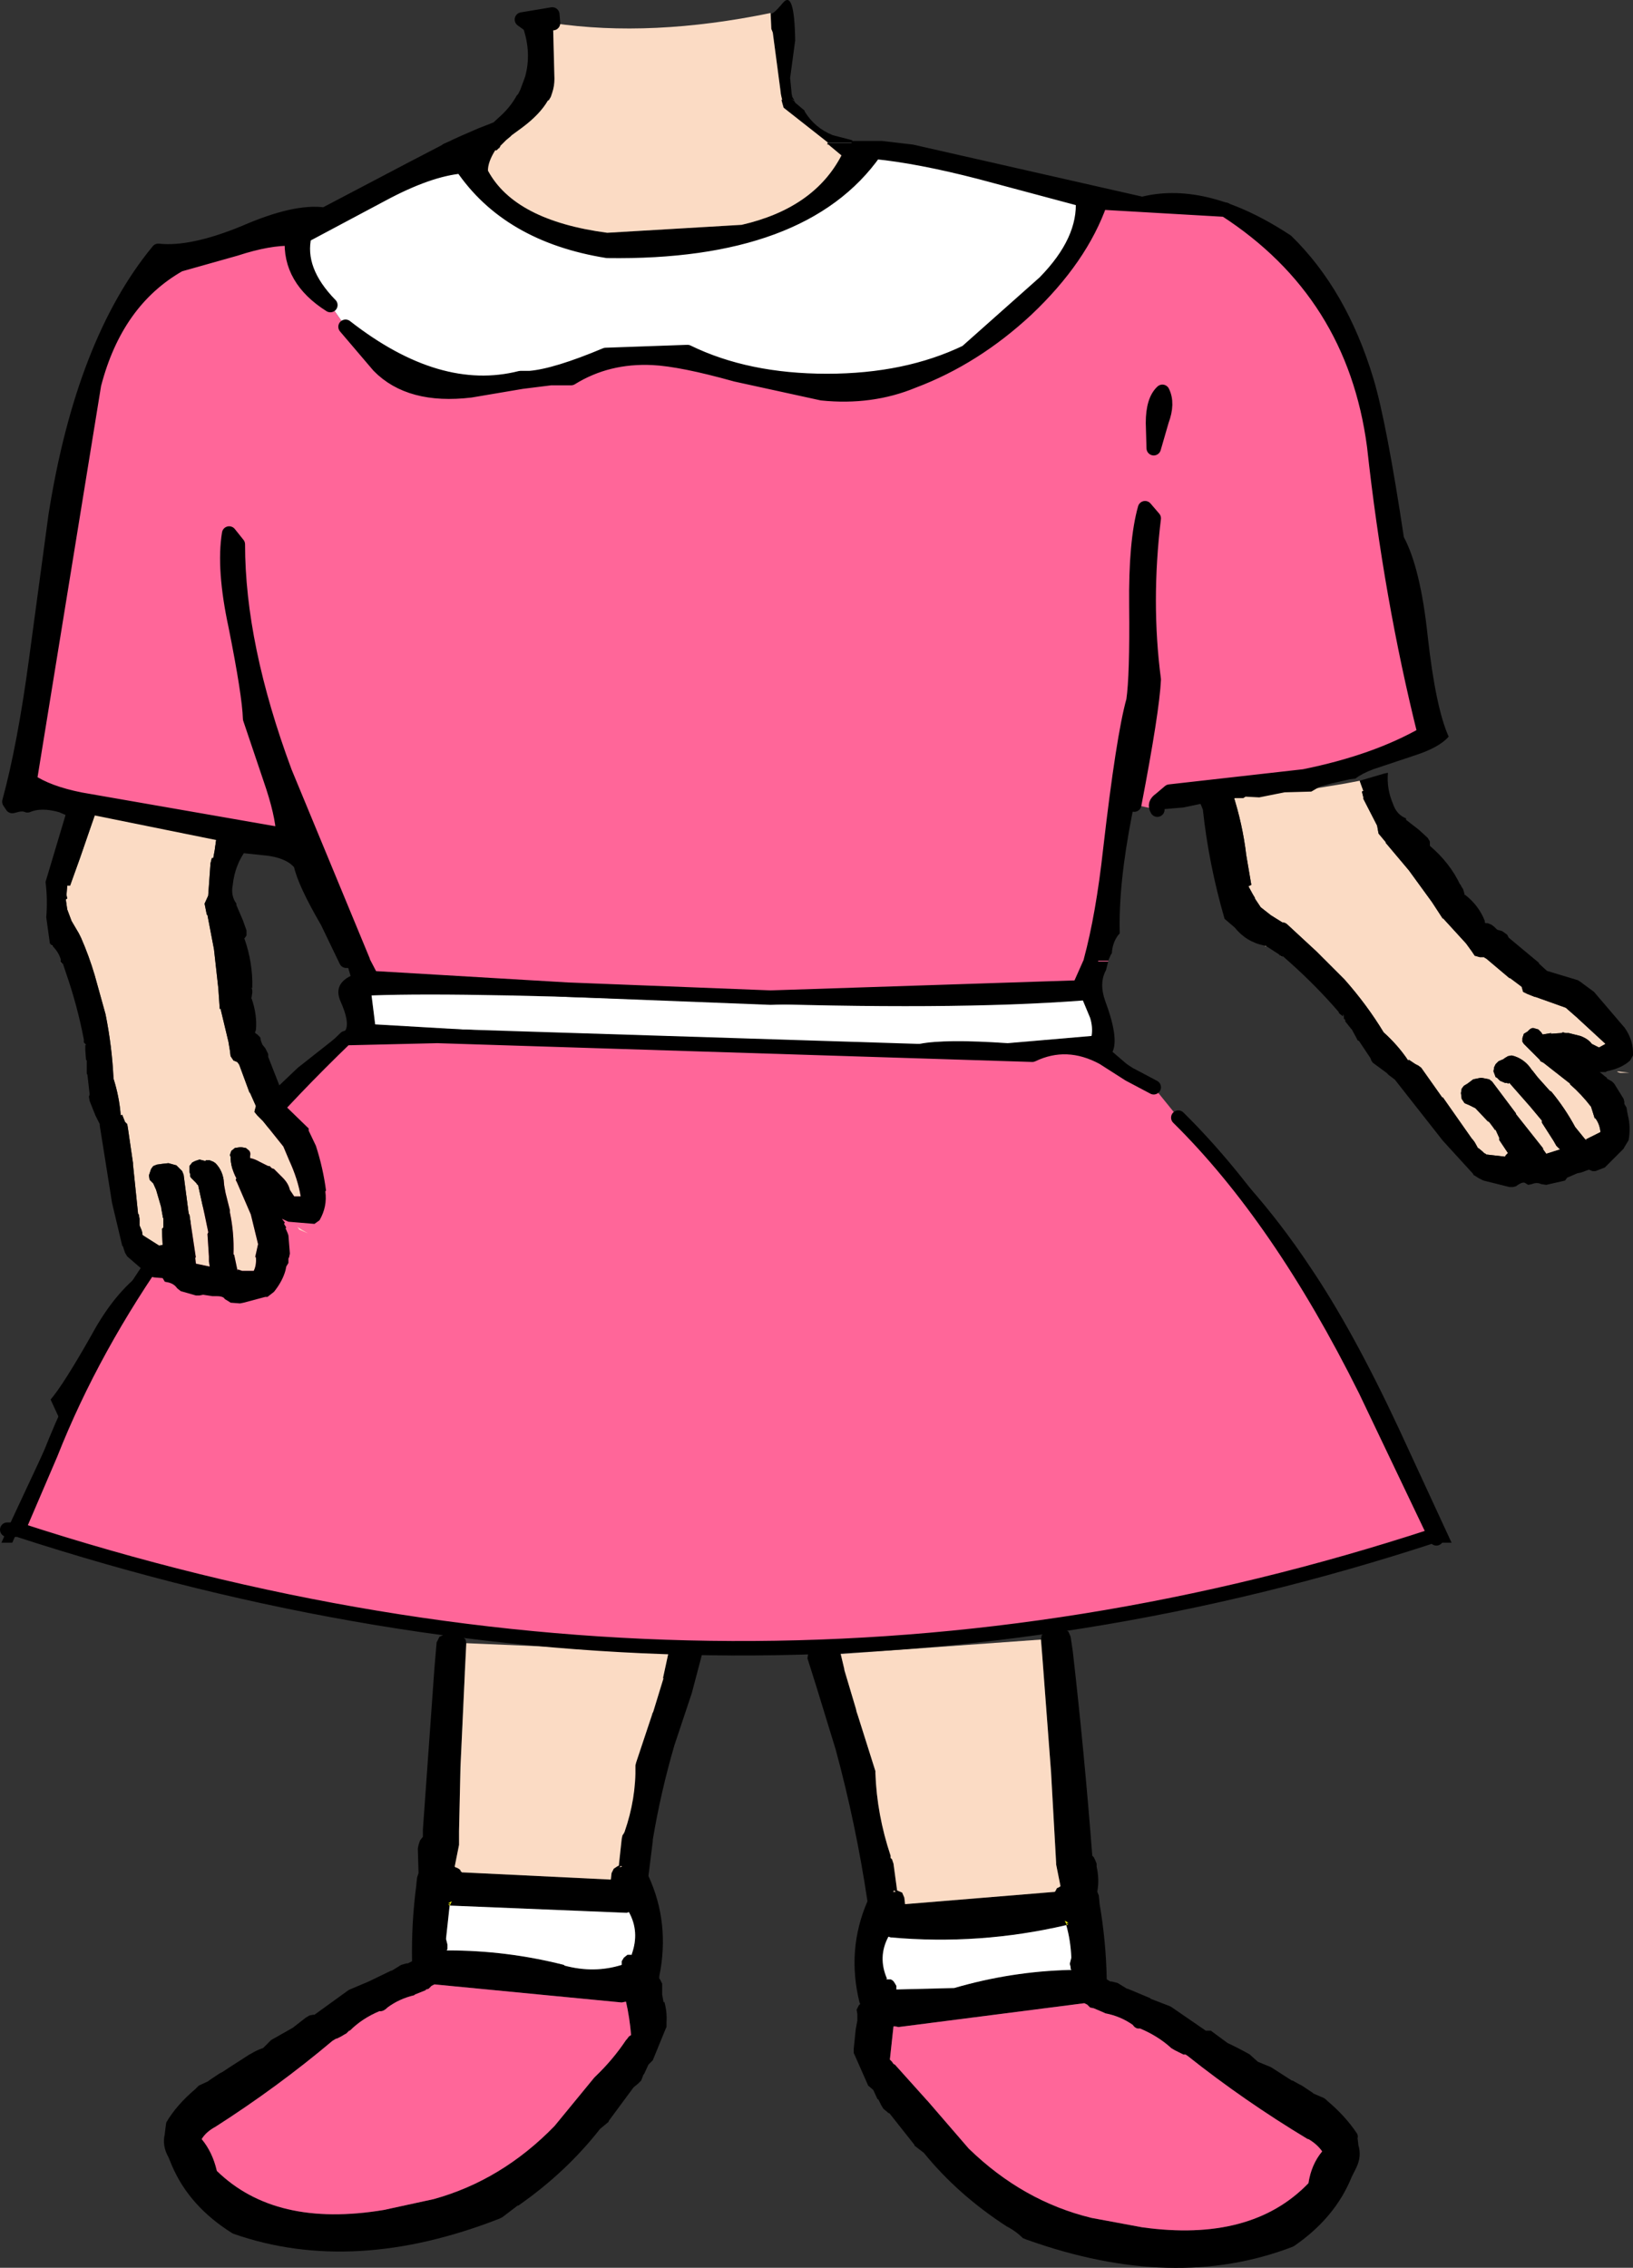
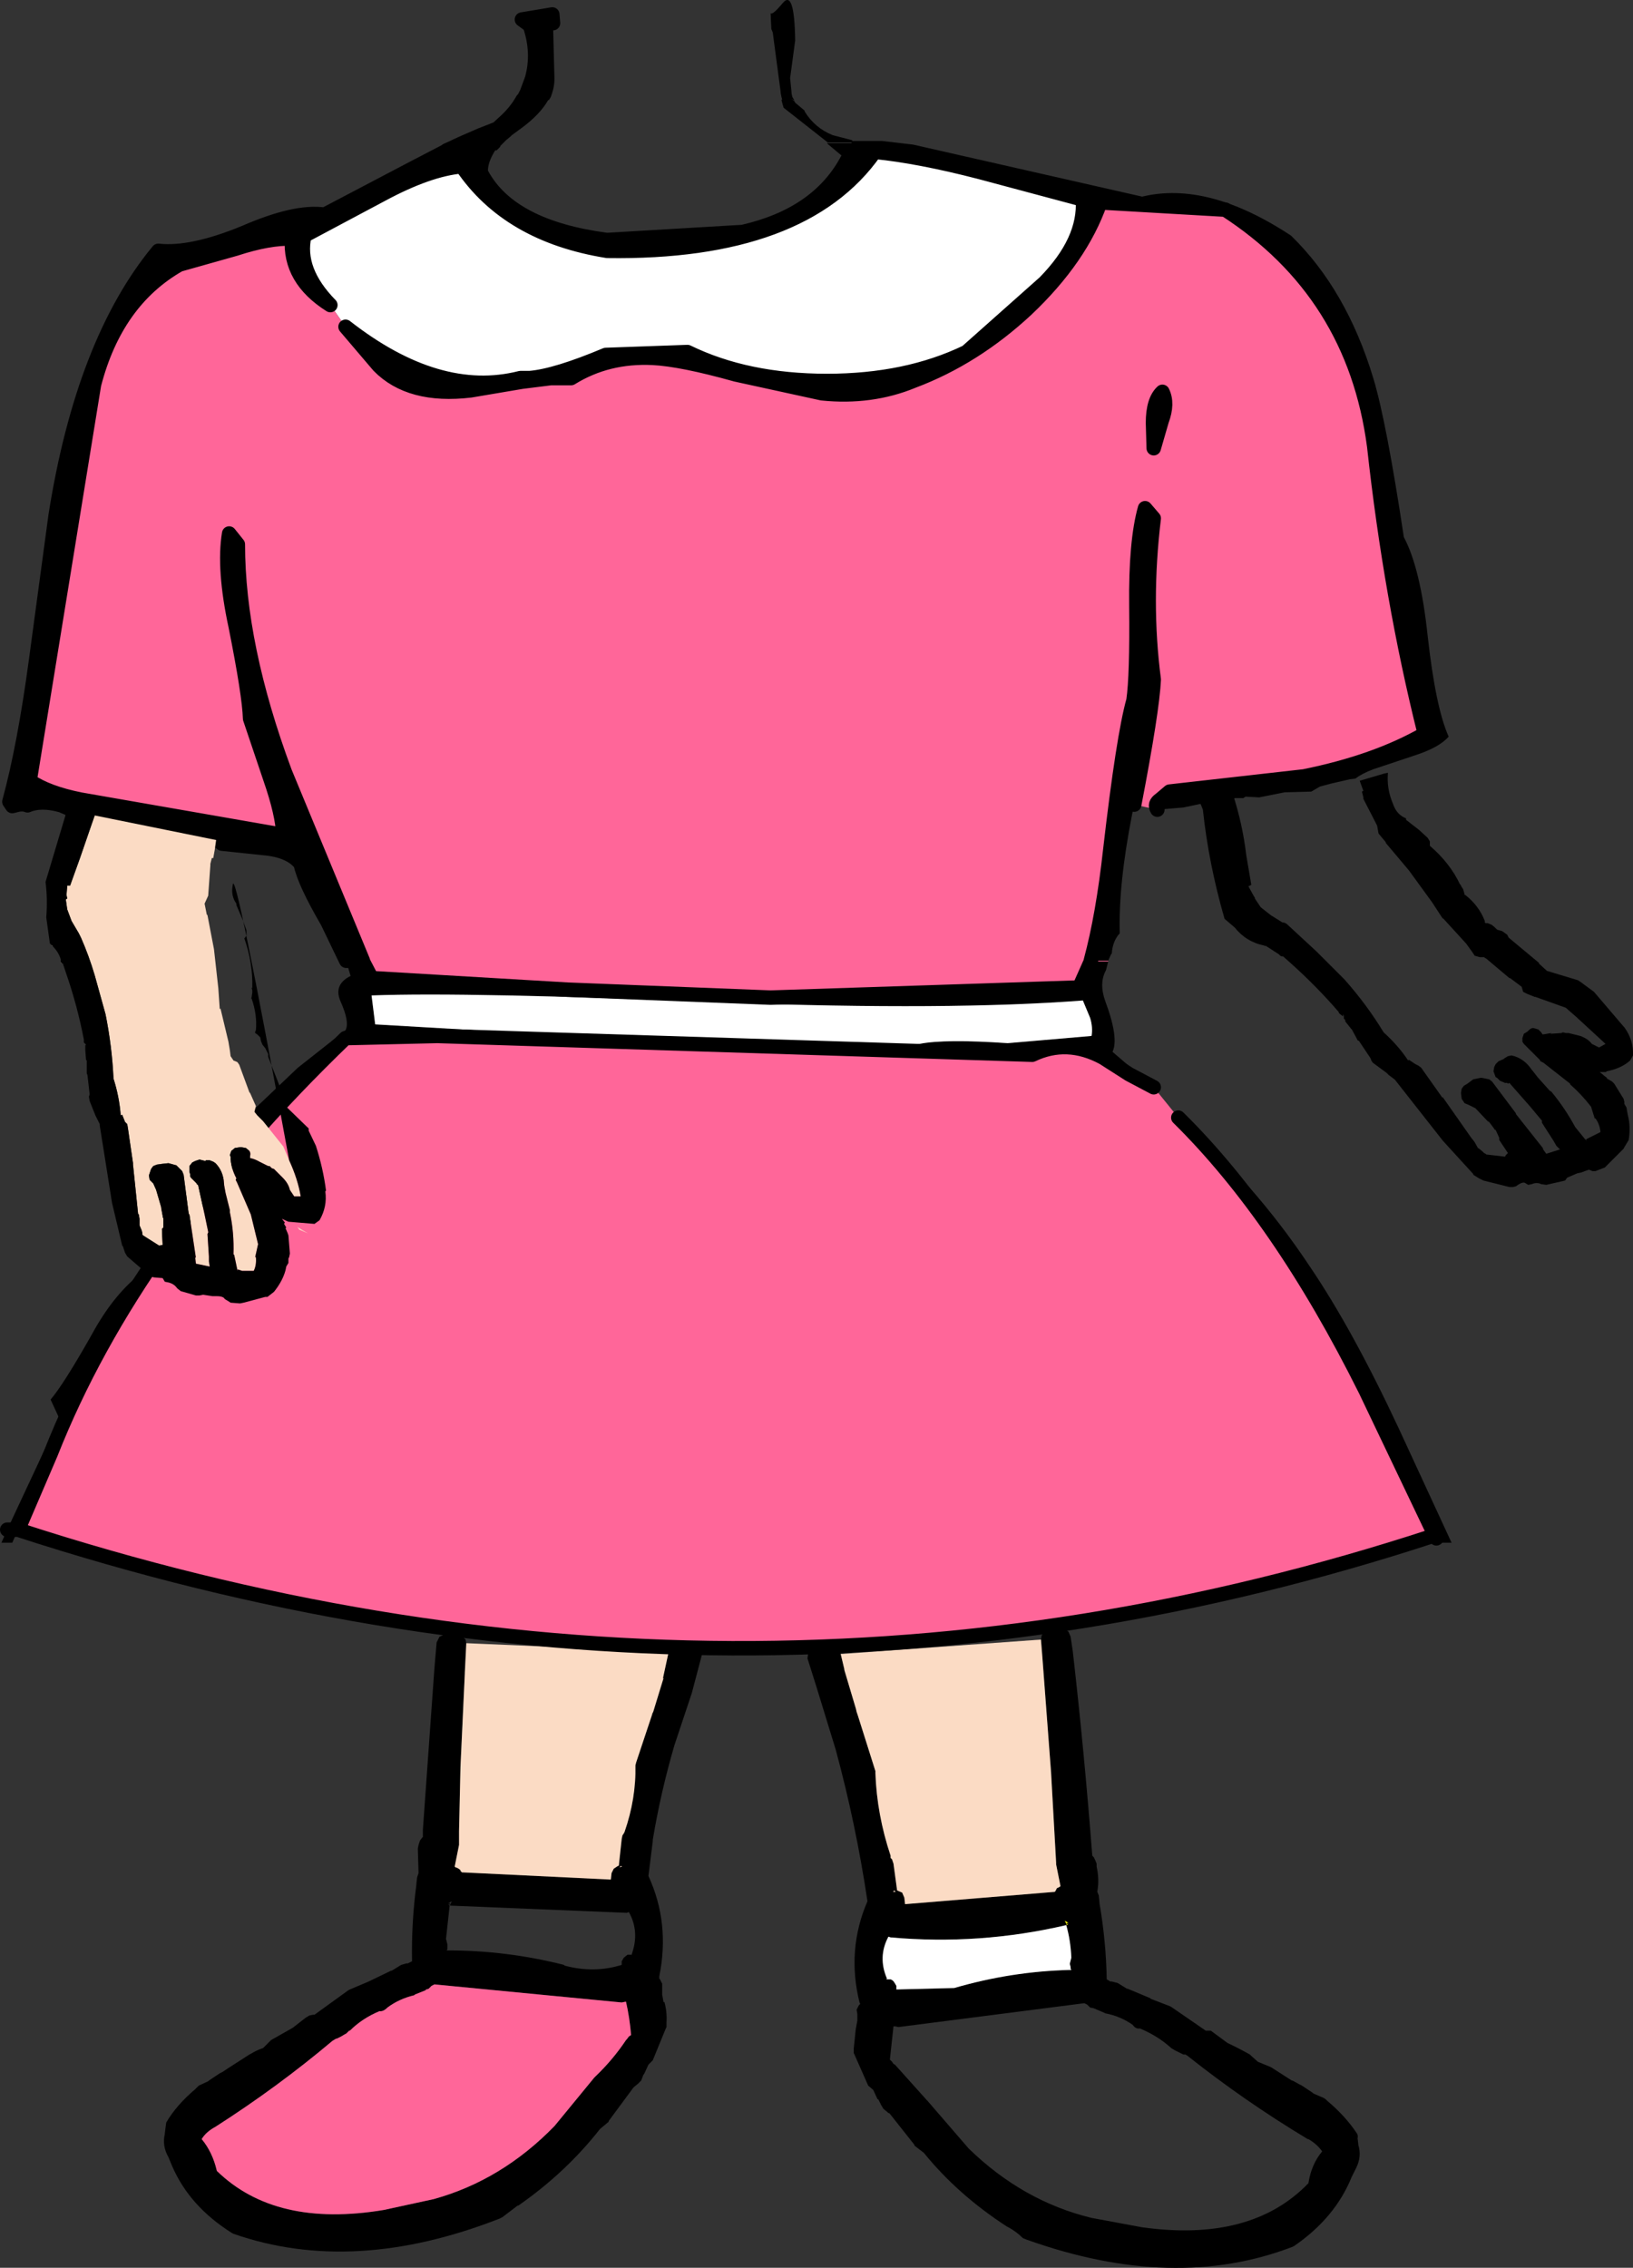
<svg xmlns="http://www.w3.org/2000/svg" height="156.85px" width="112.95px">
  <rect width="100%" height="100%" fill="#333333" stroke="none" />
  <g transform="matrix(1.0, 0.0, 0.0, 1.0, 237.45, 39.4)">
-     <path d="M-152.2 15.45 L-148.65 15.3 -147.8 15.35 -144.45 14.8 -143.4 14.6 -143.35 14.75 -143.15 15.3 -143.25 15.35 -143.15 15.75 -143.15 15.85 -142.2 17.7 -142.1 18.25 -141.6 18.85 -141.6 18.9 -140.0 20.8 -138.4 23.0 -137.65 24.15 -137.65 24.1 -136.05 25.85 -135.65 26.4 -135.45 26.7 -135.1 26.8 -134.8 26.8 -134.75 26.85 -134.65 26.9 -133.05 28.25 -133.0 28.25 -132.2 28.85 -132.1 29.2 -131.8 29.35 -131.3 29.55 -131.25 29.55 -129.15 30.3 -128.35 31.0 -128.3 31.05 -126.4 32.8 -126.85 33.05 -127.35 32.8 Q-127.6 32.45 -128.15 32.25 L-128.95 32.05 -129.15 32.05 -129.35 32.0 -129.45 32.05 -130.2 32.1 -130.15 32.05 -130.75 32.15 -130.85 32.0 -131.05 31.8 -131.4 31.7 Q-131.55 31.7 -131.7 31.85 L-131.8 31.95 -132.05 32.1 -132.15 32.4 -132.15 32.65 -132.05 32.8 -130.95 33.9 -130.9 34.0 -130.7 34.1 -128.85 35.55 -128.85 35.6 Q-128.05 36.3 -127.4 37.15 L-127.15 37.95 -127.1 37.95 Q-126.8 38.35 -126.75 38.9 L-127.45 39.25 -127.75 39.4 -127.7 39.5 -127.85 39.35 -128.5 38.55 Q-129.2 37.25 -130.15 36.1 L-130.25 36.05 -131.1 35.1 -131.45 34.65 -131.5 34.6 Q-131.95 33.9 -132.7 33.65 L-132.9 33.6 -133.15 33.65 -133.4 33.8 -133.45 33.85 -133.8 34.0 -134.0 34.2 -134.1 34.4 -134.15 34.7 -134.0 35.1 -133.9 35.15 -133.8 35.25 -133.7 35.35 -133.35 35.5 -133.2 35.5 -133.15 35.55 -133.05 35.5 -131.6 37.15 -130.85 38.05 -130.8 38.1 -130.8 38.25 -130.0 39.5 -129.8 39.85 -129.6 40.05 -129.55 40.1 -130.5 40.4 -130.75 40.05 -130.7 40.05 -132.6 37.65 -132.6 37.6 -134.25 35.4 -134.45 35.25 -134.95 35.15 -135.05 35.15 -135.55 35.25 -135.95 35.55 -136.2 35.7 -136.35 35.9 -136.4 36.2 -136.35 36.6 -136.15 36.9 -135.8 37.05 -135.4 37.25 -134.55 38.15 -134.45 38.2 -134.15 38.6 -134.05 38.75 -134.0 38.75 -133.75 39.3 -133.75 39.45 -133.15 40.35 -133.3 40.5 -133.35 40.6 -134.65 40.45 -134.7 40.4 -134.8 40.35 -134.9 40.25 -135.2 40.0 -135.2 40.05 -135.45 39.6 -135.6 39.4 -135.65 39.35 -137.65 36.5 -137.7 36.5 -139.15 34.45 -139.35 34.3 -139.55 34.2 -140.0 33.9 -140.05 33.95 Q-140.75 32.9 -141.75 32.0 -142.9 30.1 -144.45 28.35 L-146.4 26.4 -148.4 24.55 Q-148.55 24.4 -148.75 24.4 L-149.55 23.9 -150.25 23.35 -150.65 22.75 -150.65 22.7 -150.8 22.45 -151.1 21.9 -150.9 21.8 -151.25 19.75 Q-151.5 17.6 -152.2 15.45 M-148.8 26.75 L-148.85 26.75 -148.9 26.7 -148.8 26.75 M-149.85 26.05 L-149.95 26.05 -149.95 26.0 -149.85 26.05 M-125.4 34.8 L-125.55 34.75 -125.6 34.7 -125.15 34.75 -124.75 34.8 -125.4 34.8" fill="#fbdbc4" fill-rule="evenodd" stroke="none" />
    <path d="M-152.2 15.45 Q-151.5 17.6 -151.25 19.75 L-150.9 21.8 -151.1 21.9 -150.8 22.45 -150.65 22.7 -150.65 22.75 -150.25 23.35 -149.55 23.9 -148.75 24.4 Q-148.55 24.4 -148.4 24.55 L-146.4 26.4 -144.45 28.35 Q-142.9 30.1 -141.75 32.0 -140.75 32.9 -140.05 33.95 L-140.0 33.9 -139.55 34.2 -139.35 34.3 -139.15 34.45 -137.7 36.5 -137.65 36.5 -135.65 39.35 -135.6 39.4 -135.45 39.6 -135.2 40.05 -135.2 40.0 -134.9 40.25 -134.8 40.35 -134.7 40.4 -134.65 40.45 -133.35 40.6 -133.3 40.5 -133.15 40.35 -133.75 39.45 -133.75 39.3 -134.0 38.75 -134.05 38.75 -134.15 38.6 -134.45 38.2 -134.55 38.15 -135.4 37.25 -135.8 37.05 -136.15 36.9 -136.35 36.6 -136.4 36.2 -136.35 35.9 -136.2 35.7 -135.95 35.55 -135.55 35.25 -135.05 35.15 -134.95 35.15 -134.45 35.25 -134.25 35.4 -132.6 37.6 -132.6 37.65 -130.7 40.05 -130.75 40.05 -130.5 40.4 -129.55 40.1 -129.6 40.05 -129.8 39.85 -130.0 39.5 -130.8 38.25 -130.8 38.1 -130.85 38.05 -131.6 37.15 -133.05 35.5 -133.15 35.55 -133.2 35.5 -133.35 35.5 -133.7 35.35 -133.8 35.25 -133.9 35.15 -134.0 35.1 -134.15 34.7 -134.1 34.4 -134.0 34.2 -133.8 34.0 -133.45 33.85 -133.4 33.8 -133.15 33.65 -132.9 33.6 -132.7 33.65 Q-131.95 33.9 -131.5 34.6 L-131.45 34.65 -131.1 35.1 -130.25 36.05 -130.15 36.1 Q-129.2 37.25 -128.5 38.55 L-127.85 39.35 -127.7 39.5 -127.75 39.4 -127.45 39.25 -126.75 38.9 Q-126.8 38.35 -127.1 37.95 L-127.15 37.95 -127.4 37.15 Q-128.05 36.3 -128.85 35.6 L-128.85 35.55 -130.7 34.1 -130.9 34.0 -130.95 33.9 -132.05 32.8 -132.15 32.65 -132.15 32.4 -132.05 32.1 -131.8 31.95 -131.7 31.85 Q-131.55 31.7 -131.4 31.7 L-131.05 31.8 -130.85 32.0 -130.75 32.15 -130.15 32.05 -130.2 32.1 -129.45 32.05 -129.35 32.0 -129.15 32.05 -128.95 32.05 -128.15 32.25 Q-127.6 32.45 -127.35 32.8 L-126.85 33.05 -126.4 32.8 -128.3 31.05 -128.35 31.0 -129.15 30.3 -131.25 29.55 -131.3 29.55 -131.8 29.35 -132.1 29.2 -132.2 28.85 -133.0 28.25 -133.05 28.25 -134.65 26.9 -134.75 26.85 -134.8 26.8 -135.1 26.8 -135.45 26.7 -135.65 26.4 -136.05 25.85 -137.65 24.1 -137.65 24.15 -138.4 23.0 -140.0 20.8 -141.6 18.9 -141.6 18.85 -142.1 18.25 -142.2 17.7 -143.15 15.85 -143.15 15.75 -143.25 15.35 -143.15 15.3 -143.35 14.75 -143.4 14.6 -141.7 14.1 -141.45 14.05 Q-141.55 15.15 -141.1 16.2 -140.85 16.95 -140.2 17.2 L-140.2 17.3 -139.3 18.0 -138.7 18.55 -138.55 18.8 -138.55 19.05 -138.55 19.1 Q-137.15 20.3 -136.45 21.8 L-136.45 21.75 -136.35 21.95 -136.25 22.1 -136.15 22.45 -136.15 22.5 -136.1 22.5 Q-135.15 23.25 -134.75 24.3 L-134.75 24.4 -134.7 24.45 -134.55 24.45 -134.3 24.55 -134.1 24.7 -133.9 24.9 -133.55 25.0 -133.2 25.25 -133.1 25.45 -131.0 27.2 -131.0 27.25 -130.45 27.75 -128.3 28.4 -128.15 28.5 -127.2 29.2 -125.15 31.6 -125.1 31.65 Q-124.45 32.55 -124.5 33.6 L-124.7 33.95 Q-125.3 34.5 -126.35 34.7 L-126.35 34.75 -126.8 34.75 -126.55 34.95 -126.5 35.0 -126.3 35.15 -126.3 35.2 -125.95 35.4 -125.8 35.55 -125.15 36.6 -125.1 36.8 -125.1 36.95 -124.95 37.2 -124.9 37.5 -124.85 37.75 Q-124.65 38.55 -124.8 39.45 L-125.1 39.95 -125.15 40.05 -126.25 41.15 -126.45 41.35 -127.1 41.6 -127.3 41.6 -127.55 41.5 -128.1 41.7 -128.35 41.75 -129.05 42.05 -129.2 42.25 -129.4 42.3 -130.5 42.55 -130.85 42.5 Q-131.15 42.35 -131.5 42.5 L-131.75 42.55 -132.0 42.4 Q-132.2 42.35 -132.6 42.65 L-132.8 42.7 -133.05 42.7 -134.85 42.25 -135.15 42.1 -135.55 41.85 -135.55 41.8 -137.65 39.5 -140.95 35.3 -141.0 35.25 -141.4 34.95 -141.55 34.8 -142.5 34.1 -142.6 33.95 -142.65 33.8 -143.45 32.6 -143.55 32.55 -143.65 32.35 -143.95 31.8 -144.0 31.75 -144.4 31.25 -144.4 31.15 -144.5 31.05 -144.5 30.95 -144.5 30.85 -144.55 30.75 -144.55 30.9 -144.75 30.75 -144.85 30.65 -144.85 30.6 Q-146.4 28.8 -148.25 27.15 L-148.7 26.75 -148.8 26.75 -148.9 26.7 -149.0 26.6 -149.85 26.05 -149.95 26.0 -149.95 26.05 -150.0 26.0 Q-151.25 25.75 -152.05 24.75 L-152.75 24.15 Q-153.85 20.35 -154.25 16.6 L-154.65 15.6 -154.6 15.6 -152.2 15.45" fill="#000000" fill-rule="evenodd" stroke="none" />
    <path d="M-191.2 74.85 L-191.2 74.8 -191.0 74.45 -190.65 74.35 -190.05 74.35 -189.45 74.35 -189.15 74.45 -188.9 74.7 -188.9 75.05 -189.6 77.7 -190.8 81.3 Q-191.75 84.55 -192.3 87.85 L-192.3 87.95 -192.6 90.35 Q-191.1 93.6 -191.85 97.3 L-191.85 97.45 -191.8 97.5 -191.65 97.8 -191.65 98.1 -191.65 98.55 -191.55 99.1 -191.5 99.05 Q-191.3 99.75 -191.35 100.5 L-191.35 100.8 -191.4 100.9 -192.3 103.1 -192.6 103.4 -192.9 104.05 -192.95 104.1 -193.1 104.5 -193.3 104.7 -193.6 104.95 -193.65 105.0 -195.35 107.3 -195.35 107.35 -195.95 107.85 Q-198.3 110.85 -201.6 113.15 L-201.65 113.15 -202.7 113.95 -202.9 114.05 Q-213.0 118.0 -221.3 115.1 L-221.4 115.05 Q-224.35 113.2 -225.55 110.4 L-225.8 109.8 Q-226.25 109.0 -226.05 108.2 L-226.05 108.15 -226.0 107.75 -225.95 107.4 Q-225.25 106.2 -223.95 105.1 L-223.85 105.0 -223.7 104.85 -223.05 104.55 -223.0 104.5 -222.25 104.0 -222.05 103.9 -221.6 103.6 -220.2 102.7 -220.1 102.65 Q-219.7 102.4 -219.25 102.25 L-218.8 101.8 -218.7 101.7 -217.2 100.85 -216.3 100.15 -216.05 100.0 -215.8 99.95 -215.7 99.95 -213.35 98.25 -213.25 98.2 -211.95 97.65 -210.4 96.9 -210.35 96.9 -209.7 96.5 -209.35 96.4 -209.25 96.4 -208.95 96.25 Q-209.0 93.6 -208.65 90.95 L-208.65 90.9 -208.6 90.45 -208.5 90.15 -208.55 88.45 -208.5 88.2 -208.4 87.9 -208.25 87.7 -208.2 87.65 -208.2 87.2 -208.2 87.15 -207.4 75.95 -207.25 74.2 -207.05 73.8 -206.7 73.65 -205.7 73.7 -205.45 73.8 -205.25 74.0 -205.2 74.25 -205.2 74.3 -205.3 76.3 -205.3 76.35 -205.6 82.8 -205.7 87.25 -205.7 87.3 -205.7 88.1 -205.7 88.2 -206.0 89.7 -205.95 89.75 Q-205.75 89.8 -205.6 89.95 L-205.6 90.0 -205.5 90.1 -195.2 90.6 -195.15 90.15 -195.0 89.85 -194.7 89.65 -194.65 89.65 -194.45 87.8 -194.4 87.55 -194.3 87.4 -194.25 87.3 Q-193.45 85.0 -193.5 82.7 L-193.45 82.5 -192.4 79.35 -192.35 79.2 -192.3 79.0 -192.3 79.1 -191.55 76.65 -191.6 76.7 -191.2 74.85 M-193.95 92.85 L-194.1 92.9 -206.3 92.4 -206.35 92.4 -206.6 94.7 -206.5 95.1 -206.5 95.15 -206.5 95.3 -206.5 95.4 -206.55 95.5 -206.45 95.5 Q-202.4 95.5 -198.45 96.5 L-198.4 96.55 Q-196.35 97.1 -194.45 96.5 L-194.45 96.25 -194.3 96.0 -194.05 95.8 -193.75 95.8 -193.75 95.75 Q-193.2 94.2 -193.95 92.85 M-206.2 92.1 L-206.45 92.25 -206.4 92.25 -206.3 92.25 -206.35 92.3 -206.3 92.35 -206.3 92.3 -206.2 92.1 M-206.45 92.3 L-206.35 92.4 -206.3 92.35 -206.45 92.3 M-194.6 89.75 L-194.4 89.7 -194.5 89.7 -194.45 89.7 -194.5 89.65 -194.6 89.75 M-194.45 99.1 L-207.4 97.85 -207.5 97.9 -207.6 97.95 -207.8 98.15 -207.95 98.2 -208.0 98.2 -208.0 98.25 -208.75 98.55 -208.8 98.6 Q-209.85 98.85 -210.65 99.45 -210.95 99.75 -211.2 99.7 -212.4 100.2 -213.25 101.05 L-213.3 101.05 -213.5 101.25 -213.6 101.3 -213.85 101.45 -214.15 101.6 -214.2 101.6 -214.45 101.75 Q-218.25 104.95 -222.55 107.7 -223.2 108.05 -223.5 108.55 -222.75 109.45 -222.45 110.75 -218.4 114.7 -210.9 113.45 L-207.45 112.7 Q-202.75 111.4 -199.1 107.65 L-196.35 104.3 -196.25 104.2 Q-195.05 103.05 -194.15 101.7 L-194.1 101.65 -193.95 101.45 -193.8 101.35 Q-193.9 100.15 -194.15 99.05 L-194.2 99.05 -194.45 99.1" fill="#000000" fill-rule="evenodd" stroke="none" />
    <path d="M-205.2 74.25 L-191.2 74.85 -191.6 76.7 -191.55 76.65 -192.3 79.1 -192.3 79.0 -192.35 79.2 -192.4 79.35 -193.45 82.5 -193.5 82.7 Q-193.45 85.0 -194.25 87.3 L-194.3 87.4 -194.4 87.55 -194.45 87.8 -194.65 89.65 -194.7 89.65 -195.0 89.85 -195.15 90.15 -195.2 90.6 -205.5 90.1 -205.6 90.0 -205.6 89.95 Q-205.75 89.8 -205.95 89.75 L-206.0 89.7 -205.7 88.2 -205.7 88.1 -205.7 87.3 -205.7 87.25 -205.6 82.8 -205.3 76.35 -205.3 76.3 -205.2 74.3 -205.2 74.25 M-194.6 89.75 L-194.5 89.65 -194.45 89.7 -194.5 89.7 -194.4 89.7 -194.6 89.75" fill="#fbdbc4" fill-rule="evenodd" stroke="none" />
-     <path d="M-206.45 92.3 L-206.3 92.35 -206.35 92.4 -206.45 92.3 M-206.2 92.1 L-206.3 92.3 -206.3 92.35 -206.35 92.3 -206.3 92.25 -206.4 92.25 -206.45 92.25 -206.2 92.1" fill="#ffff00" fill-rule="evenodd" stroke="none" />
    <path d="M-194.45 99.1 L-194.2 99.05 -194.15 99.05 Q-193.9 100.15 -193.8 101.35 L-193.95 101.45 -194.1 101.65 -194.15 101.7 Q-195.05 103.05 -196.25 104.2 L-196.35 104.3 -199.1 107.65 Q-202.75 111.4 -207.45 112.7 L-210.9 113.45 Q-218.4 114.7 -222.45 110.75 -222.75 109.45 -223.5 108.55 -223.2 108.05 -222.55 107.7 -218.25 104.95 -214.45 101.75 L-214.2 101.6 -214.15 101.6 -213.85 101.45 -213.6 101.3 -213.5 101.25 -213.3 101.05 -213.25 101.05 Q-212.4 100.2 -211.2 99.7 -210.95 99.75 -210.65 99.45 -209.85 98.85 -208.8 98.6 L-208.75 98.55 -208.0 98.25 -208.0 98.2 -207.95 98.2 -207.8 98.15 -207.6 97.95 -207.5 97.9 -207.4 97.85 -194.45 99.1" fill="#ff6699" fill-rule="evenodd" stroke="none" />
-     <path d="M-193.95 92.85 Q-193.2 94.2 -193.75 95.75 L-193.75 95.8 -194.05 95.8 -194.3 96.0 -194.45 96.25 -194.45 96.5 Q-196.35 97.1 -198.4 96.55 L-198.45 96.5 Q-202.4 95.5 -206.45 95.5 L-206.55 95.5 -206.5 95.4 -206.5 95.3 -206.5 95.15 -206.5 95.1 -206.6 94.7 -206.35 92.4 -206.3 92.4 -194.1 92.9 -193.95 92.85" fill="#ffffff" fill-rule="evenodd" stroke="none" />
    <path d="M-165.45 74.0 L-165.4 73.7 -165.2 73.5 -164.95 73.4 -163.95 73.3 Q-163.75 73.3 -163.55 73.45 L-163.4 73.8 -163.25 74.8 Q-162.45 81.8 -161.9 88.95 L-161.8 89.05 -161.7 89.25 -161.6 89.5 -161.6 89.7 Q-161.4 90.6 -161.55 91.4 L-161.55 91.45 -161.45 91.7 -161.4 92.2 -161.4 92.25 Q-160.95 94.85 -160.9 97.5 L-160.65 97.65 -160.55 97.65 -160.15 97.75 -159.5 98.15 -159.45 98.15 -157.9 98.8 -157.85 98.85 -156.55 99.35 -156.45 99.4 -154.05 101.05 -154.0 101.05 -153.7 101.05 -153.5 101.2 -152.55 101.9 Q-151.8 102.25 -151.0 102.7 L-150.95 102.75 -150.45 103.2 -149.6 103.55 -149.5 103.6 -148.1 104.5 -148.05 104.5 -147.6 104.75 -147.4 104.85 -146.65 105.35 -146.6 105.4 -145.9 105.7 -145.75 105.8 -145.65 105.9 Q-144.4 106.95 -143.6 108.15 -143.5 108.3 -143.55 108.5 L-143.5 108.9 -143.5 108.95 Q-143.25 109.75 -143.65 110.55 L-143.95 111.15 Q-145.1 114.0 -147.95 115.95 L-148.05 116.0 Q-156.25 119.15 -166.45 115.5 L-166.7 115.4 Q-167.15 114.95 -167.7 114.65 L-167.8 114.6 Q-171.2 112.4 -173.55 109.5 L-174.2 109.0 -174.2 108.95 -175.9 106.8 -175.95 106.75 -176.0 106.75 -176.05 106.7 -176.35 106.45 -176.5 106.2 -176.7 105.8 -176.75 105.8 -177.05 105.15 -177.4 104.85 -178.35 102.7 -178.4 102.6 -178.4 102.3 -178.25 100.85 -178.25 100.9 -178.15 100.35 -178.15 99.9 -178.2 99.6 -178.05 99.3 -177.95 99.2 -178.0 99.1 Q-178.9 95.45 -177.45 92.1 -178.25 86.75 -179.65 81.6 L-181.0 77.2 -181.6 75.3 -181.55 74.95 -181.4 74.7 -181.1 74.6 -179.85 74.5 -179.5 74.6 -179.3 74.95 -179.3 75.0 -179.05 76.05 -179.05 76.1 -178.2 78.95 -178.25 78.8 -178.2 79.0 -178.1 79.3 -176.9 83.1 -176.9 83.25 Q-176.8 86.1 -175.85 88.95 L-175.85 89.05 -175.85 89.1 -175.75 89.2 -175.65 89.5 -175.4 91.35 -175.05 91.5 -174.9 91.85 -174.85 92.3 -164.5 91.45 -164.45 91.4 -164.35 91.2 -164.15 91.1 -164.1 91.05 -164.4 89.55 -164.4 89.45 -164.75 83.2 -165.35 75.25 -165.45 74.0 M-175.6 91.35 L-175.65 91.4 -175.6 91.4 -175.7 91.45 -175.5 91.45 -175.6 91.35 M-176.0 94.55 Q-176.75 95.95 -176.1 97.45 L-176.15 97.5 -176.1 97.5 -175.85 97.5 Q-175.7 97.55 -175.6 97.7 L-175.45 97.95 -175.45 98.2 -171.45 98.1 Q-167.5 96.95 -163.45 96.85 L-163.35 96.85 -163.4 96.75 -163.4 96.65 -163.45 96.45 -163.45 96.4 -163.35 96.0 Q-163.4 94.8 -163.7 93.75 -169.7 95.15 -175.85 94.6 L-176.0 94.55 M-163.7 93.6 L-163.6 93.6 -163.55 93.6 Q-163.7 93.5 -163.8 93.45 L-163.7 93.65 -163.7 93.7 -163.65 93.6 -163.7 93.6 M-163.65 93.75 L-163.55 93.65 -163.7 93.7 -163.65 93.75 M-147.0 108.55 Q-151.4 105.9 -155.3 102.8 L-155.45 102.7 -155.6 102.7 -155.9 102.55 -156.1 102.45 -156.2 102.4 -156.45 102.25 -156.5 102.2 Q-157.4 101.4 -158.6 100.9 -158.9 100.95 -159.1 100.65 -159.95 100.05 -161.0 99.85 L-161.1 99.8 -161.8 99.5 -162.05 99.45 -162.25 99.25 -162.45 99.15 -175.3 100.8 -175.55 100.75 -175.65 100.75 -175.9 103.05 -175.75 103.2 -175.65 103.35 -175.55 103.4 -173.35 105.85 -173.3 105.9 -170.45 109.2 Q-166.7 112.85 -161.95 114.0 L-158.45 114.65 Q-150.9 115.7 -146.95 111.6 -146.75 110.3 -146.0 109.4 -146.35 108.9 -146.95 108.55 L-147.0 108.55" fill="#000000" fill-rule="evenodd" stroke="none" />
    <path d="M-179.3 75.0 L-165.45 74.0 -165.35 75.25 -164.75 83.2 -164.4 89.45 -164.4 89.55 -164.1 91.05 -164.15 91.1 -164.35 91.2 -164.45 91.4 -164.5 91.45 -174.85 92.3 -174.9 91.85 -175.05 91.5 -175.4 91.35 -175.65 89.5 -175.75 89.2 -175.85 89.1 -175.85 89.05 -175.85 88.95 Q-176.8 86.1 -176.9 83.25 L-176.9 83.1 -178.1 79.3 -178.2 79.0 -178.25 78.8 -178.2 78.95 -179.05 76.1 -179.05 76.05 -179.3 75.0 M-175.6 91.35 L-175.5 91.45 -175.7 91.45 -175.6 91.4 -175.65 91.4 -175.6 91.35" fill="#fbdbc4" fill-rule="evenodd" stroke="none" />
    <path d="M-163.65 93.75 L-163.7 93.7 -163.55 93.65 -163.65 93.75 M-163.7 93.6 L-163.65 93.6 -163.7 93.7 -163.7 93.65 -163.8 93.45 Q-163.7 93.5 -163.55 93.6 L-163.6 93.6 -163.7 93.6" fill="#ffff00" fill-rule="evenodd" stroke="none" />
-     <path d="M-147.0 108.55 L-146.95 108.55 Q-146.35 108.9 -146.0 109.4 -146.75 110.3 -146.95 111.6 -150.9 115.7 -158.45 114.65 L-161.95 114.0 Q-166.7 112.85 -170.45 109.2 L-173.3 105.9 -173.35 105.85 -175.55 103.4 -175.65 103.35 -175.75 103.2 -175.9 103.05 -175.65 100.75 -175.55 100.75 -175.3 100.8 -162.45 99.15 -162.25 99.25 -162.05 99.45 -161.8 99.5 -161.1 99.8 -161.0 99.85 Q-159.95 100.05 -159.1 100.65 -158.9 100.95 -158.6 100.9 -157.4 101.4 -156.5 102.2 L-156.45 102.25 -156.2 102.4 -156.1 102.45 -155.9 102.55 -155.6 102.7 -155.45 102.7 -155.3 102.8 Q-151.4 105.9 -147.0 108.55" fill="#ff6699" fill-rule="evenodd" stroke="none" />
    <path d="M-176.0 94.55 L-175.85 94.6 Q-169.7 95.15 -163.7 93.75 -163.4 94.8 -163.35 96.0 L-163.45 96.4 -163.45 96.45 -163.4 96.65 -163.4 96.75 -163.35 96.85 -163.45 96.85 Q-167.5 96.95 -171.45 98.1 L-175.45 98.2 -175.45 97.95 -175.6 97.7 Q-175.7 97.55 -175.85 97.5 L-176.1 97.5 -176.15 97.5 -176.1 97.45 Q-176.75 95.95 -176.0 94.55" fill="#ffffff" fill-rule="evenodd" stroke="none" />
    <path d="M-212.35 27.05 L-213.5 27.05 -214.8 24.35 Q-216.4 21.6 -216.65 20.35 -217.4 19.4 -219.25 19.25 L-222.1 18.95 Q-222.45 18.6 -223.2 18.7 L-223.35 18.8 Q-224.3 18.1 -225.9 17.8 L-229.4 17.3 -229.4 17.35 Q-229.45 17.25 -229.55 17.25 L-230.7 17.15 Q-231.1 16.7 -231.8 16.9 L-233.2 16.3 Q-234.6 15.9 -235.55 16.3 -235.9 16.15 -236.4 16.3 L-236.6 16.35 -236.8 16.05 Q-235.75 12.2 -234.95 6.25 L-233.6 -3.75 Q-231.7 -15.75 -226.5 -22.05 -224.2 -21.8 -220.55 -23.3 -217.0 -24.85 -215.0 -24.55 L-209.1 -27.65 -206.6 -28.95 -205.7 -29.0 -206.55 -29.0 -206.1 -29.2 -205.9 -29.3 -205.35 -29.55 -205.0 -29.7 -204.2 -30.05 -203.05 -30.5 -202.45 -31.05 Q-201.75 -31.7 -201.3 -32.5 L-201.25 -32.5 -201.15 -32.7 -201.0 -33.0 -200.65 -33.95 Q-200.15 -35.75 -200.8 -37.65 L-201.35 -38.05 -199.25 -38.4 -199.2 -37.8 -199.1 -33.95 Q-199.1 -33.45 -199.25 -33.0 L-199.35 -32.7 -199.5 -32.45 -199.5 -32.5 -199.55 -32.45 Q-200.1 -31.5 -201.3 -30.6 L-202.05 -30.05 -202.15 -29.95 -202.45 -29.7 -202.6 -29.55 -202.85 -29.3 -202.85 -29.25 -202.9 -29.2 -202.95 -29.15 -203.1 -29.0 -203.2 -29.0 Q-203.7 -28.2 -203.7 -27.6 -201.85 -24.15 -195.45 -23.3 L-186.15 -23.85 Q-181.15 -25.0 -179.25 -28.65 L-180.15 -29.4 -180.2 -29.45 -180.25 -29.5 -180.2 -29.5 -178.55 -29.5 -178.55 -29.55 -180.2 -29.55 -183.25 -31.95 -183.35 -32.3 -183.4 -32.5 -183.35 -32.5 -183.4 -32.7 -183.45 -32.95 -183.45 -33.0 -184.0 -37.15 -184.1 -37.4 -184.15 -38.5 Q-184.05 -38.3 -183.3 -39.2 -182.5 -40.15 -182.45 -36.6 L-182.8 -34.0 -182.7 -33.0 -182.7 -32.95 -182.65 -32.7 -182.5 -32.45 -182.7 -32.55 -182.5 -32.4 -182.45 -32.3 -181.8 -31.75 -181.8 -31.7 Q-181.1 -30.55 -179.85 -30.05 L-178.5 -29.7 -178.5 -29.65 -176.45 -29.65 -174.3 -29.4 -158.45 -25.8 Q-153.9 -26.9 -148.15 -23.1 -144.3 -19.35 -142.45 -13.2 -141.55 -10.2 -140.35 -2.25 -139.2 -0.1 -138.7 4.6 -138.15 9.55 -137.25 11.55 -137.9 12.3 -139.6 12.85 L-142.45 13.8 Q-143.25 14.1 -143.7 14.45 L-144.1 14.5 -145.4 14.8 -146.15 15.0 -146.75 15.35 -148.6 15.4 -150.35 15.75 -151.3 15.7 -151.45 15.8 -152.0 15.8 -152.6 15.9 -153.6 16.2 -153.7 16.05 -155.6 16.45 -157.4 16.6 Q-157.65 16.2 -157.2 15.9 L-156.55 15.35 -147.25 14.3 Q-142.3 13.3 -138.9 11.35 -141.25 1.95 -142.4 -8.55 -143.8 -19.15 -152.7 -24.9 L-161.35 -25.4 Q-162.7 -21.55 -166.45 -18.0 -170.05 -14.65 -174.3 -13.05 -177.2 -11.85 -180.6 -12.2 L-186.55 -13.5 Q-190.3 -14.55 -192.3 -14.65 -195.45 -14.8 -197.95 -13.25 L-199.35 -13.25 -201.35 -13.0 -204.9 -12.4 Q-209.1 -11.9 -211.25 -14.1 L-213.55 -16.8 Q-207.15 -11.8 -201.45 -13.25 L-200.8 -13.25 Q-199.0 -13.4 -195.55 -14.85 L-189.9 -15.05 Q-185.8 -13.05 -180.25 -13.05 -174.75 -13.05 -170.6 -15.05 L-165.2 -19.85 Q-162.35 -22.75 -162.55 -25.6 L-169.65 -27.5 Q-173.9 -28.6 -176.95 -28.9 -181.9 -21.85 -195.45 -22.05 -202.3 -23.15 -205.5 -27.9 -207.8 -27.7 -211.05 -25.95 L-216.4 -23.1 Q-216.95 -20.7 -214.6 -18.3 -217.45 -20.1 -217.25 -22.9 -218.85 -22.95 -221.15 -22.2 L-225.05 -21.1 Q-229.45 -18.6 -230.95 -12.8 L-235.4 14.6 Q-234.15 15.45 -231.9 15.9 L-217.85 18.35 Q-217.9 16.9 -218.75 14.45 L-220.15 10.3 Q-220.2 8.65 -221.15 3.9 -222.0 -0.05 -221.6 -2.5 L-221.0 -1.75 Q-221.0 5.25 -217.75 14.0 L-212.35 27.05 M-162.0 27.05 Q-161.15 23.9 -160.65 19.35 -159.75 11.55 -159.05 9.05 -158.8 7.35 -158.85 2.5 -158.9 -1.95 -158.25 -4.25 L-157.65 -3.55 Q-158.35 2.25 -157.65 7.6 -157.75 9.75 -159.0 16.25 L-159.15 16.95 Q-160.1 21.8 -160.0 25.15 -160.5 25.7 -160.55 26.55 L-160.6 26.6 -160.8 27.05 -162.0 27.05 M-157.05 -12.3 Q-156.65 -11.5 -157.1 -10.3 L-157.65 -8.4 -157.7 -10.15 Q-157.7 -11.7 -157.05 -12.3 M-160.8 27.1 L-160.95 27.7 Q-161.45 28.6 -161.0 29.85 -160.05 32.4 -160.5 33.35 L-157.65 35.8 -159.35 34.9 -161.15 33.75 Q-163.65 32.4 -166.05 33.55 L-207.2 32.25 -213.55 32.4 Q-228.15 46.45 -233.95 61.15 L-236.2 66.4 -236.6 67.3 -237.35 67.3 -236.95 66.4 -233.35 58.7 -233.95 57.4 Q-233.05 56.35 -231.1 52.9 -229.55 50.05 -227.6 48.6 -227.1 46.25 -224.3 42.9 L-219.9 37.35 -216.85 34.45 -213.55 31.85 Q-213.25 31.3 -213.9 29.85 -214.4 28.7 -213.2 28.1 L-213.5 27.1 -212.35 27.1 -211.75 28.25 -198.2 29.05 -184.15 29.6 -162.8 28.9 -162.0 27.1 -160.8 27.1 M-155.95 37.9 Q-150.8 42.25 -146.85 48.2 -143.9 52.55 -140.7 59.4 L-137.05 67.3 -137.95 67.3 -138.1 67.0 -138.2 66.8 -138.25 66.7 -143.0 56.75 Q-148.95 44.8 -155.95 37.9 M-236.95 66.4 L-236.2 66.4 -236.95 66.4 M-192.6 32.55 Q-181.75 33.1 -173.85 32.8 -172.1 32.45 -167.75 32.75 L-161.95 32.25 Q-161.85 31.65 -162.05 31.0 L-162.55 29.8 Q-171.7 30.5 -187.2 29.95 -205.1 29.2 -211.75 29.45 L-211.5 31.45 -192.6 32.55" fill="#000000" fill-rule="evenodd" stroke="none" />
    <path d="M-214.6 -18.3 Q-216.95 -20.7 -216.4 -23.1 L-211.05 -25.95 Q-207.8 -27.7 -205.5 -27.9 -202.3 -23.15 -195.45 -22.05 -181.9 -21.85 -176.95 -28.9 -173.9 -28.6 -169.65 -27.5 L-162.55 -25.6 Q-162.35 -22.75 -165.2 -19.85 L-170.6 -15.05 Q-174.75 -13.05 -180.25 -13.05 -185.8 -13.05 -189.9 -15.05 L-195.55 -14.85 Q-199.0 -13.4 -200.8 -13.25 L-201.45 -13.25 Q-207.15 -11.8 -213.55 -16.8 L-214.6 -18.3 M-192.6 32.55 L-211.5 31.45 -211.75 29.45 Q-205.1 29.2 -187.2 29.95 -171.7 30.5 -162.55 29.8 L-162.05 31.0 Q-161.85 31.65 -161.95 32.25 L-167.75 32.75 Q-172.1 32.45 -173.85 32.8 -181.75 33.1 -192.6 32.55" fill="#ffffff" fill-rule="evenodd" stroke="none" />
-     <path d="M-184.15 -38.5 L-184.1 -37.4 -184.0 -37.15 -183.45 -33.0 -183.45 -32.95 -183.4 -32.7 -183.35 -32.5 -183.4 -32.5 -183.35 -32.3 -183.25 -31.95 -180.2 -29.55 -180.2 -29.5 -180.25 -29.5 -180.2 -29.45 -180.25 -29.4 -180.15 -29.4 -179.25 -28.65 Q-181.15 -25.0 -186.15 -23.85 L-195.45 -23.3 Q-201.85 -24.15 -203.7 -27.6 -203.7 -28.2 -203.2 -29.0 L-203.1 -29.0 -202.95 -29.15 -202.9 -29.15 -202.9 -29.2 -202.85 -29.25 -202.85 -29.3 -202.6 -29.55 -202.45 -29.7 -202.15 -29.95 -202.05 -30.05 -201.3 -30.6 Q-200.1 -31.5 -199.55 -32.45 L-199.5 -32.45 -199.35 -32.7 -199.25 -33.0 Q-199.1 -33.45 -199.1 -33.95 L-199.2 -37.8 Q-192.4 -36.8 -184.15 -38.5" fill="#fbdbc4" fill-rule="evenodd" stroke="none" />
    <path d="M-212.35 27.05 L-217.75 14.0 Q-221.0 5.25 -221.0 -1.75 L-221.6 -2.5 Q-222.0 -0.05 -221.15 3.9 -220.2 8.65 -220.15 10.3 L-218.75 14.45 Q-217.9 16.9 -217.85 18.35 L-231.9 15.9 Q-234.15 15.45 -235.4 14.6 L-230.95 -12.8 Q-229.45 -18.6 -225.05 -21.1 L-221.15 -22.2 Q-218.85 -22.95 -217.25 -22.9 -217.45 -20.1 -214.6 -18.3 L-213.55 -16.8 -211.25 -14.1 Q-209.1 -11.9 -204.9 -12.4 L-201.35 -13.0 -199.35 -13.25 -197.95 -13.25 Q-195.45 -14.8 -192.3 -14.65 -190.3 -14.55 -186.55 -13.5 L-180.6 -12.2 Q-177.2 -11.85 -174.3 -13.05 -170.05 -14.65 -166.45 -18.0 -162.7 -21.55 -161.35 -25.4 L-152.7 -24.9 Q-143.8 -19.15 -142.4 -8.55 -141.25 1.95 -138.9 11.35 -142.3 13.3 -147.25 14.3 L-156.55 15.35 -157.2 15.9 Q-157.65 16.2 -157.4 16.6 L-159.0 16.25 Q-157.75 9.75 -157.65 7.6 -158.35 2.25 -157.65 -3.55 L-158.25 -4.25 Q-158.9 -1.95 -158.85 2.5 -158.8 7.35 -159.05 9.05 -159.75 11.55 -160.65 19.35 -161.15 23.9 -162.0 27.05 L-160.8 27.05 -160.8 27.1 -162.0 27.1 -162.8 28.9 -184.15 29.6 -198.2 29.05 -211.75 28.25 -212.35 27.1 -212.35 27.05 M-157.05 -12.3 Q-157.7 -11.7 -157.7 -10.15 L-157.65 -8.4 -157.1 -10.3 Q-156.65 -11.5 -157.05 -12.3 M-157.65 35.8 L-155.95 37.9 Q-148.95 44.8 -143.0 56.75 L-138.25 66.7 -138.2 66.8 -138.25 66.8 Q-186.45 82.6 -236.2 66.4 L-233.95 61.15 Q-228.15 46.45 -213.55 32.4 L-207.2 32.25 -166.05 33.55 Q-163.65 32.4 -161.15 33.75 L-159.35 34.9 -157.65 35.8" fill="#ff6699" fill-rule="evenodd" stroke="none" />
    <path d="M-199.2 -37.8 L-199.25 -38.4 -201.35 -38.05 -200.8 -37.65 Q-200.15 -35.75 -200.65 -33.95 L-201.0 -33.0 -201.15 -32.7 -201.25 -32.5 -201.3 -32.5 Q-201.75 -31.7 -202.45 -31.05 L-203.05 -30.5 -204.2 -30.05 -205.0 -29.7 -205.35 -29.55 -205.9 -29.3 -206.1 -29.2 -206.55 -29.0 -205.7 -29.0 -206.6 -28.95 -209.1 -27.65 -215.0 -24.55 Q-217.0 -24.85 -220.55 -23.3 -224.2 -21.8 -226.5 -22.05 -231.7 -15.75 -233.6 -3.75 L-234.95 6.25 Q-235.75 12.2 -236.8 16.05 L-236.6 16.35 -236.4 16.3 Q-235.9 16.15 -235.55 16.3 -234.6 15.9 -233.2 16.3 L-231.8 16.9 Q-231.1 16.7 -230.7 17.15 L-229.55 17.25 Q-229.45 17.25 -229.4 17.35 L-229.4 17.3 -225.9 17.8 Q-224.3 18.1 -223.35 18.8 L-223.2 18.7 Q-222.45 18.6 -222.1 18.95 L-219.25 19.25 Q-217.4 19.4 -216.65 20.35 -216.4 21.6 -214.8 24.35 L-213.5 27.05 -212.35 27.05 -217.75 14.0 Q-221.0 5.25 -221.0 -1.75 L-221.6 -2.5 Q-222.0 -0.05 -221.15 3.9 -220.2 8.65 -220.15 10.3 L-218.75 14.45 Q-217.9 16.9 -217.85 18.35 L-231.9 15.9 Q-234.15 15.45 -235.4 14.6 L-230.95 -12.8 Q-229.45 -18.6 -225.05 -21.1 L-221.15 -22.2 Q-218.85 -22.95 -217.25 -22.9 -217.45 -20.1 -214.6 -18.3 -216.95 -20.7 -216.4 -23.1 L-211.05 -25.95 Q-207.8 -27.7 -205.5 -27.9 -202.3 -23.15 -195.45 -22.05 -181.9 -21.85 -176.95 -28.9 -173.9 -28.6 -169.65 -27.5 L-162.55 -25.6 Q-162.35 -22.75 -165.2 -19.85 L-170.6 -15.05 Q-174.75 -13.05 -180.25 -13.05 -185.8 -13.05 -189.9 -15.05 L-195.55 -14.85 Q-199.0 -13.4 -200.8 -13.25 L-201.45 -13.25 Q-207.15 -11.8 -213.55 -16.8 L-211.25 -14.1 Q-209.1 -11.9 -204.9 -12.4 L-201.35 -13.0 -199.35 -13.25 -197.95 -13.25 Q-195.45 -14.8 -192.3 -14.65 -190.3 -14.55 -186.55 -13.5 L-180.6 -12.2 Q-177.2 -11.85 -174.3 -13.05 -170.05 -14.65 -166.45 -18.0 -162.7 -21.55 -161.35 -25.4 L-152.7 -24.9 Q-143.8 -19.15 -142.4 -8.55 -141.25 1.95 -138.9 11.35 -142.3 13.3 -147.25 14.3 L-156.55 15.35 -157.2 15.9 Q-157.65 16.2 -157.4 16.6 M-162.0 27.05 Q-161.15 23.9 -160.65 19.35 -159.75 11.55 -159.05 9.05 -158.8 7.35 -158.85 2.5 -158.9 -1.95 -158.25 -4.25 L-157.65 -3.55 Q-158.35 2.25 -157.65 7.6 -157.75 9.75 -159.0 16.25 M-157.05 -12.3 Q-156.65 -11.5 -157.1 -10.3 L-157.65 -8.4 -157.7 -10.15 Q-157.7 -11.7 -157.05 -12.3 M-138.1 67.0 L-138.2 66.8 -138.25 66.8 Q-186.45 82.6 -236.2 66.4 L-236.95 66.4 M-157.65 35.8 L-159.35 34.9 -161.15 33.75 Q-163.65 32.4 -166.05 33.55 L-207.2 32.25 -213.55 32.4 Q-228.15 46.45 -233.95 61.15 L-236.2 66.4 M-138.2 66.8 L-138.25 66.7 -143.0 56.75 Q-148.95 44.8 -155.95 37.9 M-162.0 27.1 L-162.8 28.9 -184.15 29.6 -198.2 29.05 -211.75 28.25 -212.35 27.1" fill="none" stroke="#000000" stroke-linecap="round" stroke-linejoin="round" stroke-width="1.0" />
    <path d="M-222.5 18.7 L-222.6 19.4 -222.7 19.95 -222.8 19.95 -222.9 20.35 -222.9 20.45 -223.05 22.55 -223.3 23.1 -223.15 23.85 -223.1 23.9 -222.65 26.25 -222.35 28.95 -222.25 30.4 -222.2 30.35 -221.65 32.65 -221.55 33.25 -221.5 33.65 -221.3 33.95 -221.05 34.05 -221.0 34.1 -220.9 34.25 -220.2 36.15 -220.15 36.2 -219.75 37.1 -219.85 37.5 -219.65 37.75 -219.3 38.1 -219.25 38.15 -217.85 39.9 -217.45 40.85 Q-216.85 42.15 -216.65 43.35 L-217.1 43.35 -217.4 42.9 Q-217.5 42.45 -217.9 42.05 L-218.5 41.45 -218.65 41.4 -218.8 41.25 -218.9 41.25 -219.6 40.9 -219.5 40.95 Q-219.85 40.75 -220.15 40.7 L-220.15 40.55 Q-220.1 40.35 -220.2 40.2 L-220.45 40.0 -220.75 39.95 -220.85 39.95 -221.2 40.0 -221.45 40.2 -221.55 40.5 -221.5 40.6 Q-221.5 41.35 -221.1 42.1 L-221.15 42.2 -221.05 42.4 -220.1 44.6 -219.6 46.65 -219.8 47.55 -219.75 47.55 Q-219.7 48.1 -219.9 48.5 L-220.7 48.5 -221.0 48.4 -221.0 48.5 -221.05 48.35 -221.25 47.4 -221.3 47.35 Q-221.25 45.85 -221.55 44.45 L-221.55 44.3 -221.85 43.1 -221.95 42.55 -221.95 42.5 Q-222.0 41.6 -222.55 41.05 L-222.7 40.95 -222.95 40.85 -223.2 40.85 -223.25 40.9 -223.65 40.8 -223.95 40.9 -224.15 41.0 -224.35 41.25 -224.35 41.65 -224.3 41.8 -224.3 41.95 -224.25 42.05 -223.95 42.35 -223.85 42.45 -223.85 42.5 -223.75 42.55 -223.3 44.6 -223.05 45.8 -223.05 45.85 -223.1 45.95 -223.0 47.5 -223.0 47.85 -222.95 48.15 -222.95 48.2 -223.9 48.0 -223.95 47.55 -223.9 47.6 -224.35 44.6 -224.4 44.55 -224.75 41.85 -224.85 41.6 -225.2 41.25 -225.25 41.2 -225.8 41.05 -226.25 41.1 -226.6 41.15 -226.85 41.25 -227.0 41.45 -227.15 41.9 -227.1 42.2 -226.85 42.45 -226.65 42.9 -226.3 44.1 -226.3 44.15 -226.2 44.7 -226.2 44.8 -226.15 44.85 -226.15 45.5 -226.25 45.6 -226.2 46.7 -226.4 46.75 -226.45 46.75 -227.55 46.05 -227.6 46.0 -227.6 45.9 -227.65 45.7 -227.8 45.35 -227.8 44.9 -227.85 44.6 -227.9 44.55 -228.25 41.15 -228.25 41.05 -228.6 38.65 -228.65 38.35 -228.8 38.2 -229.0 37.7 -229.1 37.75 Q-229.2 36.45 -229.6 35.2 -229.7 33.0 -230.15 30.75 L-230.9 28.05 Q-231.3 26.7 -231.85 25.45 L-232.0 25.15 -232.5 24.3 -232.8 23.5 -232.9 22.8 -232.8 22.75 -232.85 22.5 -232.8 21.85 -232.6 21.85 -231.9 19.9 -230.9 17.0 -222.5 18.7 M-233.85 26.0 L-233.85 25.95 -233.8 26.05 -233.85 26.0 M-233.25 27.15 L-233.2 27.2 -233.25 27.2 -233.25 27.15 M-216.75 45.65 L-216.85 45.5 -216.9 45.45 -216.5 45.7 -216.15 45.9 -216.75 45.65" fill="#fbdbc4" fill-rule="evenodd" stroke="none" />
-     <path d="M-230.9 17.0 L-231.9 19.9 -232.6 21.85 -232.8 21.85 -232.85 22.5 -232.8 22.75 -232.9 22.8 -232.8 23.5 -232.5 24.3 -232.0 25.15 -231.85 25.45 Q-231.3 26.7 -230.9 28.05 L-230.15 30.75 Q-229.7 33.0 -229.6 35.2 -229.2 36.45 -229.1 37.75 L-229.0 37.7 -228.8 38.2 -228.65 38.35 -228.6 38.65 -228.25 41.05 -228.25 41.15 -227.9 44.55 -227.85 44.6 -227.8 44.9 -227.8 45.35 -227.65 45.7 -227.6 45.9 -227.6 46.0 -227.55 46.05 -226.45 46.75 -226.4 46.75 -226.2 46.7 -226.25 45.6 -226.15 45.5 -226.15 44.85 -226.2 44.8 -226.2 44.7 -226.3 44.15 -226.3 44.1 -226.65 42.9 -226.85 42.45 -227.1 42.2 -227.15 41.9 -227.0 41.45 -226.85 41.25 -226.6 41.15 -226.25 41.1 -225.8 41.05 -225.25 41.2 -225.2 41.25 -224.85 41.6 -224.75 41.85 -224.4 44.55 -224.35 44.6 -223.9 47.6 -223.95 47.55 -223.9 48.0 -222.95 48.2 -222.95 48.15 -223.0 47.85 -223.0 47.5 -223.1 45.95 -223.05 45.85 -223.05 45.8 -223.3 44.6 -223.75 42.55 -223.85 42.5 -223.85 42.45 -223.95 42.35 -224.25 42.05 -224.3 41.95 -224.3 41.8 -224.35 41.65 -224.35 41.25 -224.15 41.0 -223.95 40.9 -223.65 40.8 -223.25 40.9 -223.2 40.85 -222.95 40.85 -222.7 40.95 -222.55 41.05 Q-222.0 41.6 -221.95 42.5 L-221.95 42.55 -221.85 43.1 -221.55 44.3 -221.55 44.45 Q-221.25 45.85 -221.3 47.35 L-221.25 47.4 -221.05 48.35 -221.0 48.5 -221.0 48.4 -220.7 48.5 -219.9 48.5 Q-219.7 48.1 -219.75 47.55 L-219.8 47.55 -219.6 46.65 -220.1 44.6 -221.05 42.4 -221.15 42.2 -221.1 42.1 Q-221.5 41.35 -221.5 40.6 L-221.55 40.5 -221.45 40.2 -221.2 40.0 -220.85 39.95 -220.75 39.95 -220.45 40.0 -220.2 40.2 Q-220.1 40.35 -220.15 40.55 L-220.15 40.7 Q-219.85 40.75 -219.5 40.95 L-219.6 40.9 -218.9 41.25 -218.8 41.25 -218.65 41.4 -218.5 41.45 -217.9 42.05 Q-217.5 42.45 -217.4 42.9 L-217.1 43.35 -216.65 43.35 Q-216.85 42.15 -217.45 40.85 L-217.85 39.9 -219.25 38.15 -219.3 38.1 -219.65 37.75 -219.85 37.5 -219.75 37.1 -220.15 36.2 -220.2 36.15 -220.9 34.25 -221.0 34.1 -221.05 34.05 -221.3 33.95 -221.5 33.65 -221.55 33.25 -221.65 32.65 -222.2 30.35 -222.25 30.4 -222.35 28.95 -222.65 26.25 -223.1 23.9 -223.15 23.85 -223.3 23.1 -223.05 22.55 -222.9 20.45 -222.9 20.35 -222.8 19.95 -222.7 19.95 -222.6 19.4 -222.5 18.7 -220.45 19.2 -220.3 19.25 -220.4 19.35 Q-221.2 20.4 -221.35 21.8 -221.5 22.55 -221.1 23.1 L-221.1 23.2 -220.65 24.25 -220.4 24.95 -220.4 25.3 -220.5 25.45 -220.55 25.5 Q-219.95 27.2 -220.0 28.95 L-220.05 28.9 -220.0 29.1 -220.0 29.25 -220.05 29.6 -220.1 29.65 -220.05 29.65 Q-219.65 30.8 -219.75 31.85 L-219.8 31.95 -219.8 32.05 -219.65 32.15 -219.45 32.35 -219.4 32.6 -219.3 32.85 -219.1 33.1 -218.9 33.5 -218.9 33.7 -217.9 36.25 -217.75 37.05 -216.1 38.65 -216.1 38.8 -215.6 39.85 Q-215.1 41.4 -214.9 42.95 L-214.95 43.0 Q-214.8 44.05 -215.35 45.0 L-215.7 45.25 -217.5 45.1 -217.95 44.9 -217.75 45.15 -217.8 45.25 -217.65 45.5 -217.7 45.55 -217.55 45.9 -217.5 46.05 -217.4 47.3 -217.45 47.55 -217.5 47.65 -217.5 47.95 -217.65 48.2 -217.7 48.45 Q-217.9 49.2 -218.5 49.95 L-218.95 50.3 -219.1 50.3 -220.6 50.7 -220.85 50.75 -221.5 50.7 -221.65 50.6 -221.9 50.45 Q-222.0 50.25 -222.45 50.25 L-222.75 50.25 -223.4 50.15 -223.65 50.2 -223.9 50.2 -224.95 49.9 -225.2 49.7 Q-225.4 49.4 -225.8 49.3 L-226.05 49.25 -226.2 49.0 -226.8 48.95 -227.0 48.9 -227.2 48.75 -228.65 47.5 -228.8 47.25 -228.95 46.8 -229.0 46.75 -229.7 43.8 -230.55 38.45 -230.55 38.35 -230.75 37.95 -230.85 37.75 -231.25 36.75 -231.3 36.45 -231.25 36.3 -231.4 34.95 -231.45 34.85 -231.45 34.6 -231.45 33.95 -231.5 33.9 -231.55 33.25 -231.55 33.15 -231.55 33.0 -231.55 32.9 -231.45 32.8 -231.5 32.85 -231.65 32.7 -231.65 32.5 Q-232.1 30.15 -232.9 27.85 L-233.1 27.25 -233.2 27.2 -233.25 27.15 -233.25 26.95 Q-233.4 26.45 -233.8 26.05 L-233.85 25.95 -233.85 26.0 -233.9 25.95 -234.0 25.85 -234.25 24.05 Q-234.15 22.8 -234.3 21.6 L-232.85 16.75 -230.9 17.0" fill="#000000" fill-rule="evenodd" stroke="none" />
+     <path d="M-230.9 17.0 L-231.9 19.9 -232.6 21.85 -232.8 21.85 -232.85 22.5 -232.8 22.75 -232.9 22.8 -232.8 23.5 -232.5 24.3 -232.0 25.15 -231.85 25.45 Q-231.3 26.7 -230.9 28.05 L-230.15 30.75 Q-229.7 33.0 -229.6 35.2 -229.2 36.45 -229.1 37.75 L-229.0 37.7 -228.8 38.2 -228.65 38.35 -228.6 38.65 -228.25 41.05 -228.25 41.15 -227.9 44.55 -227.85 44.6 -227.8 44.9 -227.8 45.35 -227.65 45.7 -227.6 45.9 -227.6 46.0 -227.55 46.05 -226.45 46.75 -226.4 46.75 -226.2 46.7 -226.25 45.6 -226.15 45.5 -226.15 44.85 -226.2 44.8 -226.2 44.7 -226.3 44.15 -226.3 44.1 -226.65 42.9 -226.85 42.45 -227.1 42.2 -227.15 41.9 -227.0 41.45 -226.85 41.25 -226.6 41.15 -226.25 41.1 -225.8 41.05 -225.25 41.2 -225.2 41.25 -224.85 41.6 -224.75 41.85 -224.4 44.55 -224.35 44.6 -223.9 47.6 -223.95 47.55 -223.9 48.0 -222.95 48.2 -222.95 48.15 -223.0 47.85 -223.0 47.5 -223.1 45.95 -223.05 45.85 -223.05 45.8 -223.3 44.6 -223.75 42.55 -223.85 42.5 -223.85 42.45 -223.95 42.35 -224.25 42.05 -224.3 41.95 -224.3 41.8 -224.35 41.65 -224.35 41.25 -224.15 41.0 -223.95 40.9 -223.65 40.8 -223.25 40.9 -223.2 40.85 -222.95 40.85 -222.7 40.95 -222.55 41.05 Q-222.0 41.6 -221.95 42.5 L-221.95 42.55 -221.85 43.1 -221.55 44.3 -221.55 44.45 Q-221.25 45.85 -221.3 47.35 L-221.25 47.4 -221.05 48.35 -221.0 48.5 -221.0 48.4 -220.7 48.5 -219.9 48.5 Q-219.7 48.1 -219.75 47.55 L-219.8 47.55 -219.6 46.65 -220.1 44.6 -221.05 42.4 -221.15 42.2 -221.1 42.1 Q-221.5 41.35 -221.5 40.6 L-221.55 40.5 -221.45 40.2 -221.2 40.0 -220.85 39.95 -220.75 39.95 -220.45 40.0 -220.2 40.2 Q-220.1 40.35 -220.15 40.55 L-220.15 40.7 Q-219.85 40.75 -219.5 40.95 L-219.6 40.9 -218.9 41.25 -218.8 41.25 -218.65 41.4 -218.5 41.45 -217.9 42.05 Q-217.5 42.45 -217.4 42.9 L-217.1 43.35 -216.65 43.35 Q-216.85 42.15 -217.45 40.85 Q-221.2 20.4 -221.35 21.8 -221.5 22.55 -221.1 23.1 L-221.1 23.2 -220.65 24.25 -220.4 24.95 -220.4 25.3 -220.5 25.45 -220.55 25.5 Q-219.95 27.2 -220.0 28.95 L-220.05 28.9 -220.0 29.1 -220.0 29.25 -220.05 29.6 -220.1 29.65 -220.05 29.65 Q-219.65 30.8 -219.75 31.85 L-219.8 31.95 -219.8 32.05 -219.65 32.15 -219.45 32.35 -219.4 32.6 -219.3 32.85 -219.1 33.1 -218.9 33.5 -218.9 33.7 -217.9 36.25 -217.75 37.05 -216.1 38.65 -216.1 38.8 -215.6 39.85 Q-215.1 41.4 -214.9 42.95 L-214.95 43.0 Q-214.8 44.05 -215.35 45.0 L-215.7 45.25 -217.5 45.1 -217.95 44.9 -217.75 45.15 -217.8 45.25 -217.65 45.5 -217.7 45.55 -217.55 45.9 -217.5 46.05 -217.4 47.3 -217.45 47.55 -217.5 47.65 -217.5 47.95 -217.65 48.2 -217.7 48.45 Q-217.9 49.2 -218.5 49.95 L-218.95 50.3 -219.1 50.3 -220.6 50.7 -220.85 50.75 -221.5 50.7 -221.65 50.6 -221.9 50.45 Q-222.0 50.25 -222.45 50.25 L-222.75 50.25 -223.4 50.15 -223.65 50.2 -223.9 50.2 -224.95 49.9 -225.2 49.7 Q-225.4 49.4 -225.8 49.3 L-226.05 49.25 -226.2 49.0 -226.8 48.95 -227.0 48.9 -227.2 48.75 -228.65 47.5 -228.8 47.25 -228.95 46.8 -229.0 46.75 -229.7 43.8 -230.55 38.45 -230.55 38.35 -230.75 37.95 -230.85 37.75 -231.25 36.75 -231.3 36.45 -231.25 36.3 -231.4 34.95 -231.45 34.85 -231.45 34.6 -231.45 33.95 -231.5 33.9 -231.55 33.25 -231.55 33.15 -231.55 33.0 -231.55 32.9 -231.45 32.8 -231.5 32.85 -231.65 32.7 -231.65 32.5 Q-232.1 30.15 -232.9 27.85 L-233.1 27.25 -233.2 27.2 -233.25 27.15 -233.25 26.95 Q-233.4 26.45 -233.8 26.05 L-233.85 25.95 -233.85 26.0 -233.9 25.95 -234.0 25.85 -234.25 24.05 Q-234.15 22.8 -234.3 21.6 L-232.85 16.75 -230.9 17.0" fill="#000000" fill-rule="evenodd" stroke="none" />
  </g>
</svg>